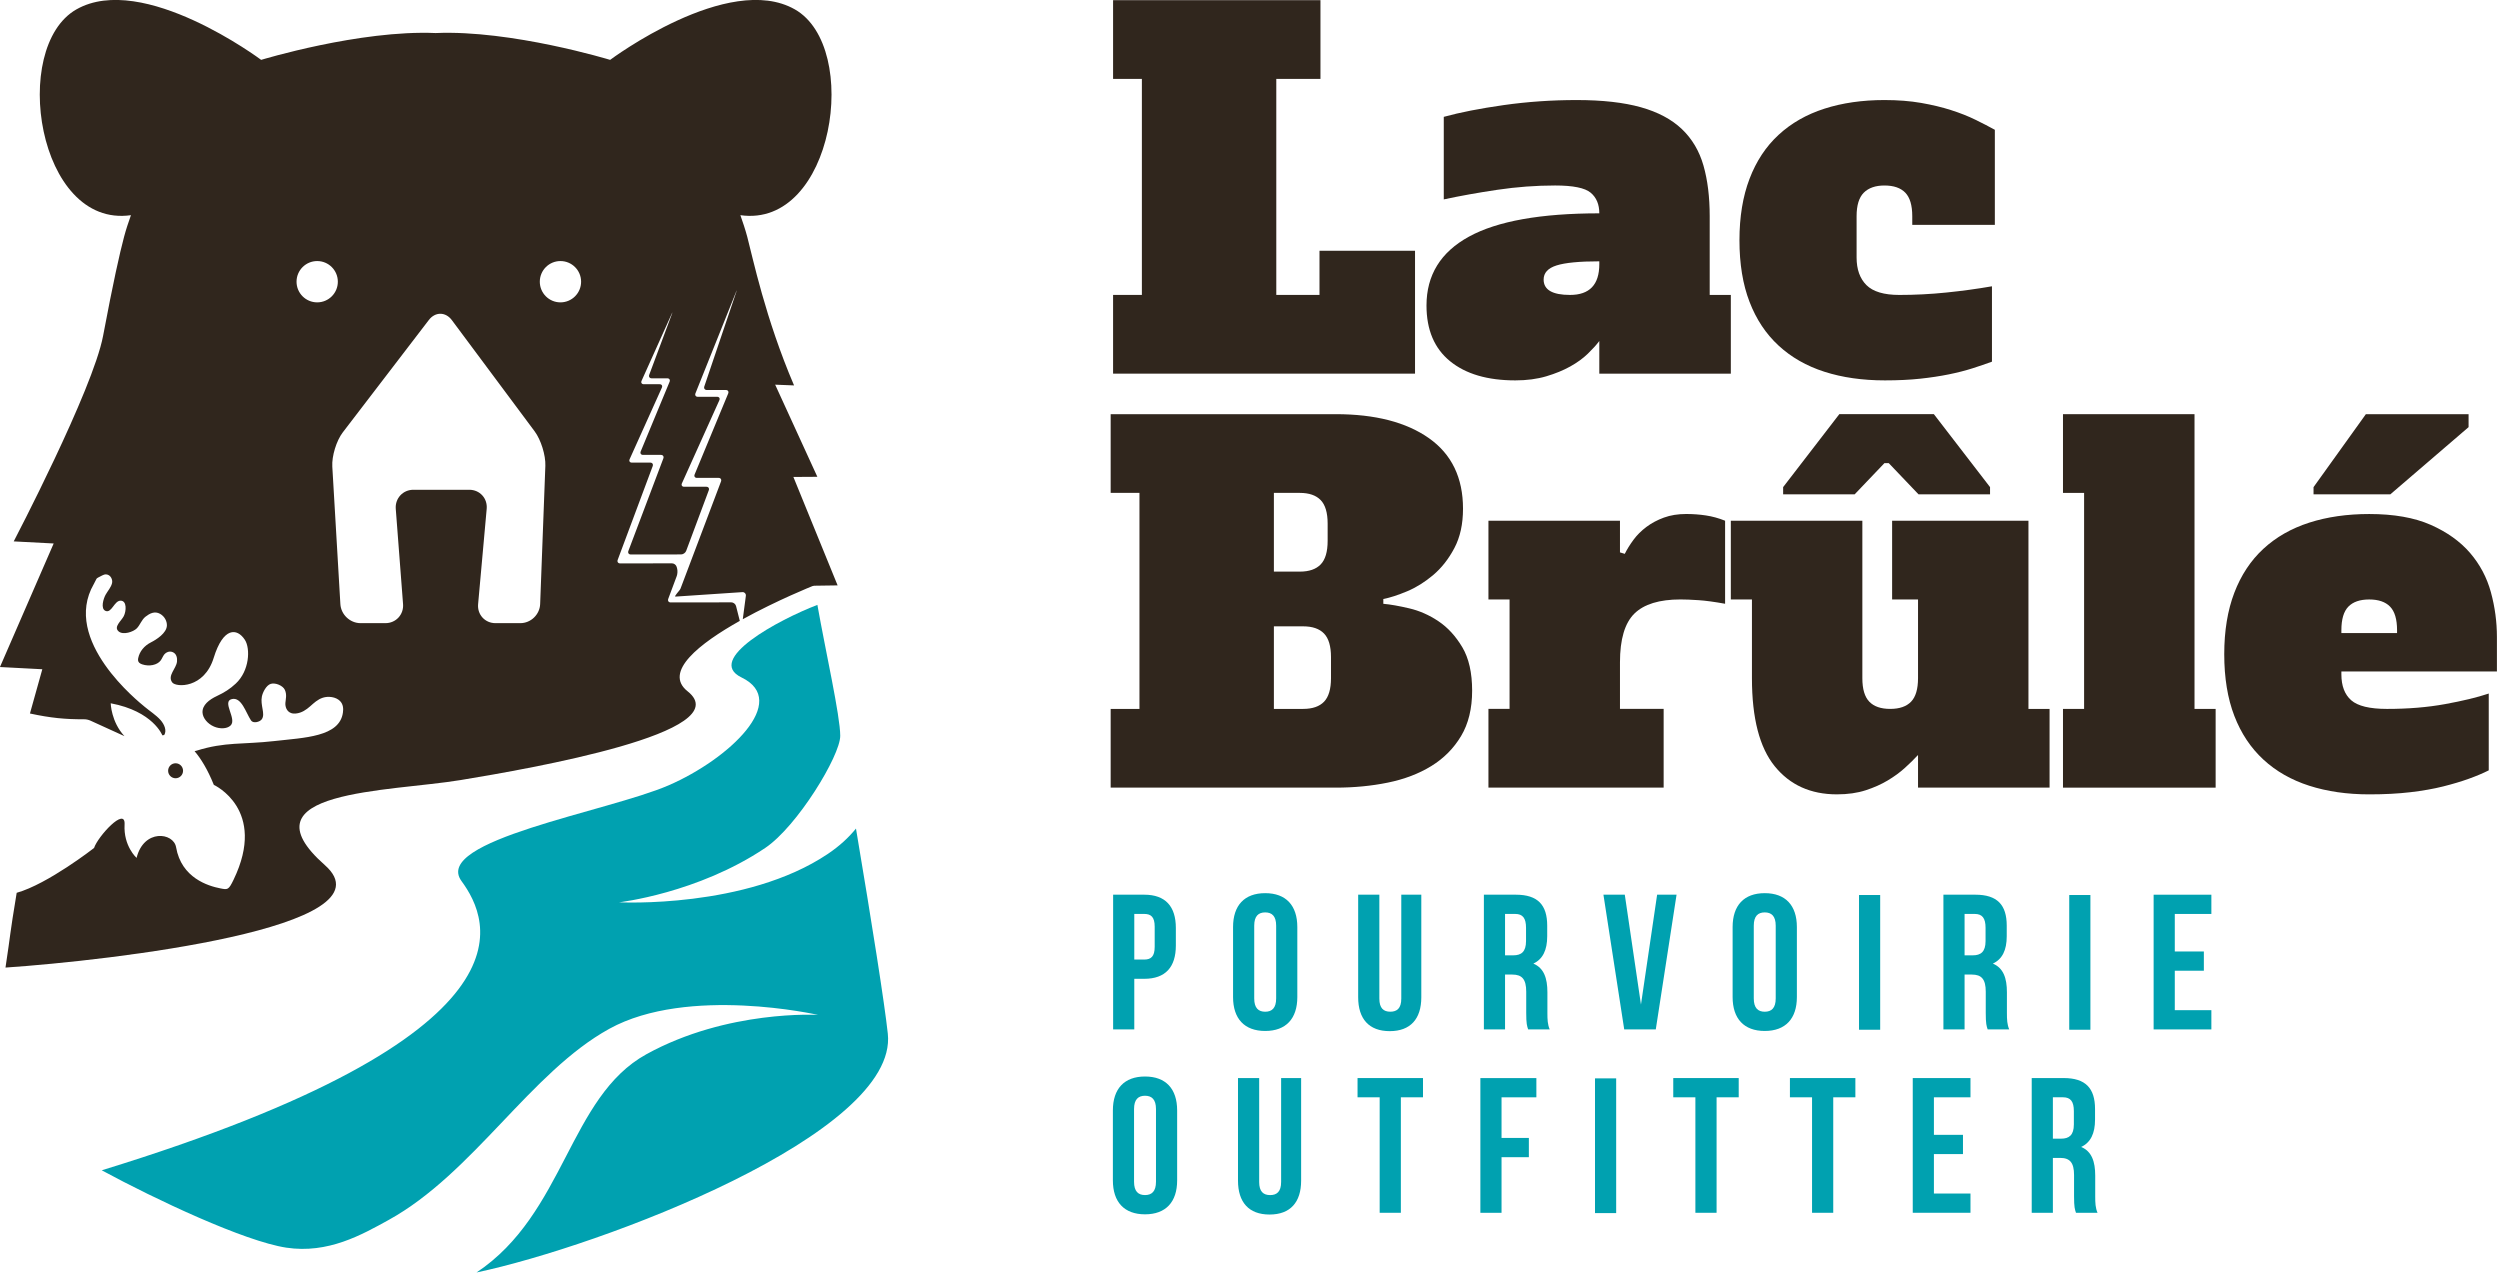
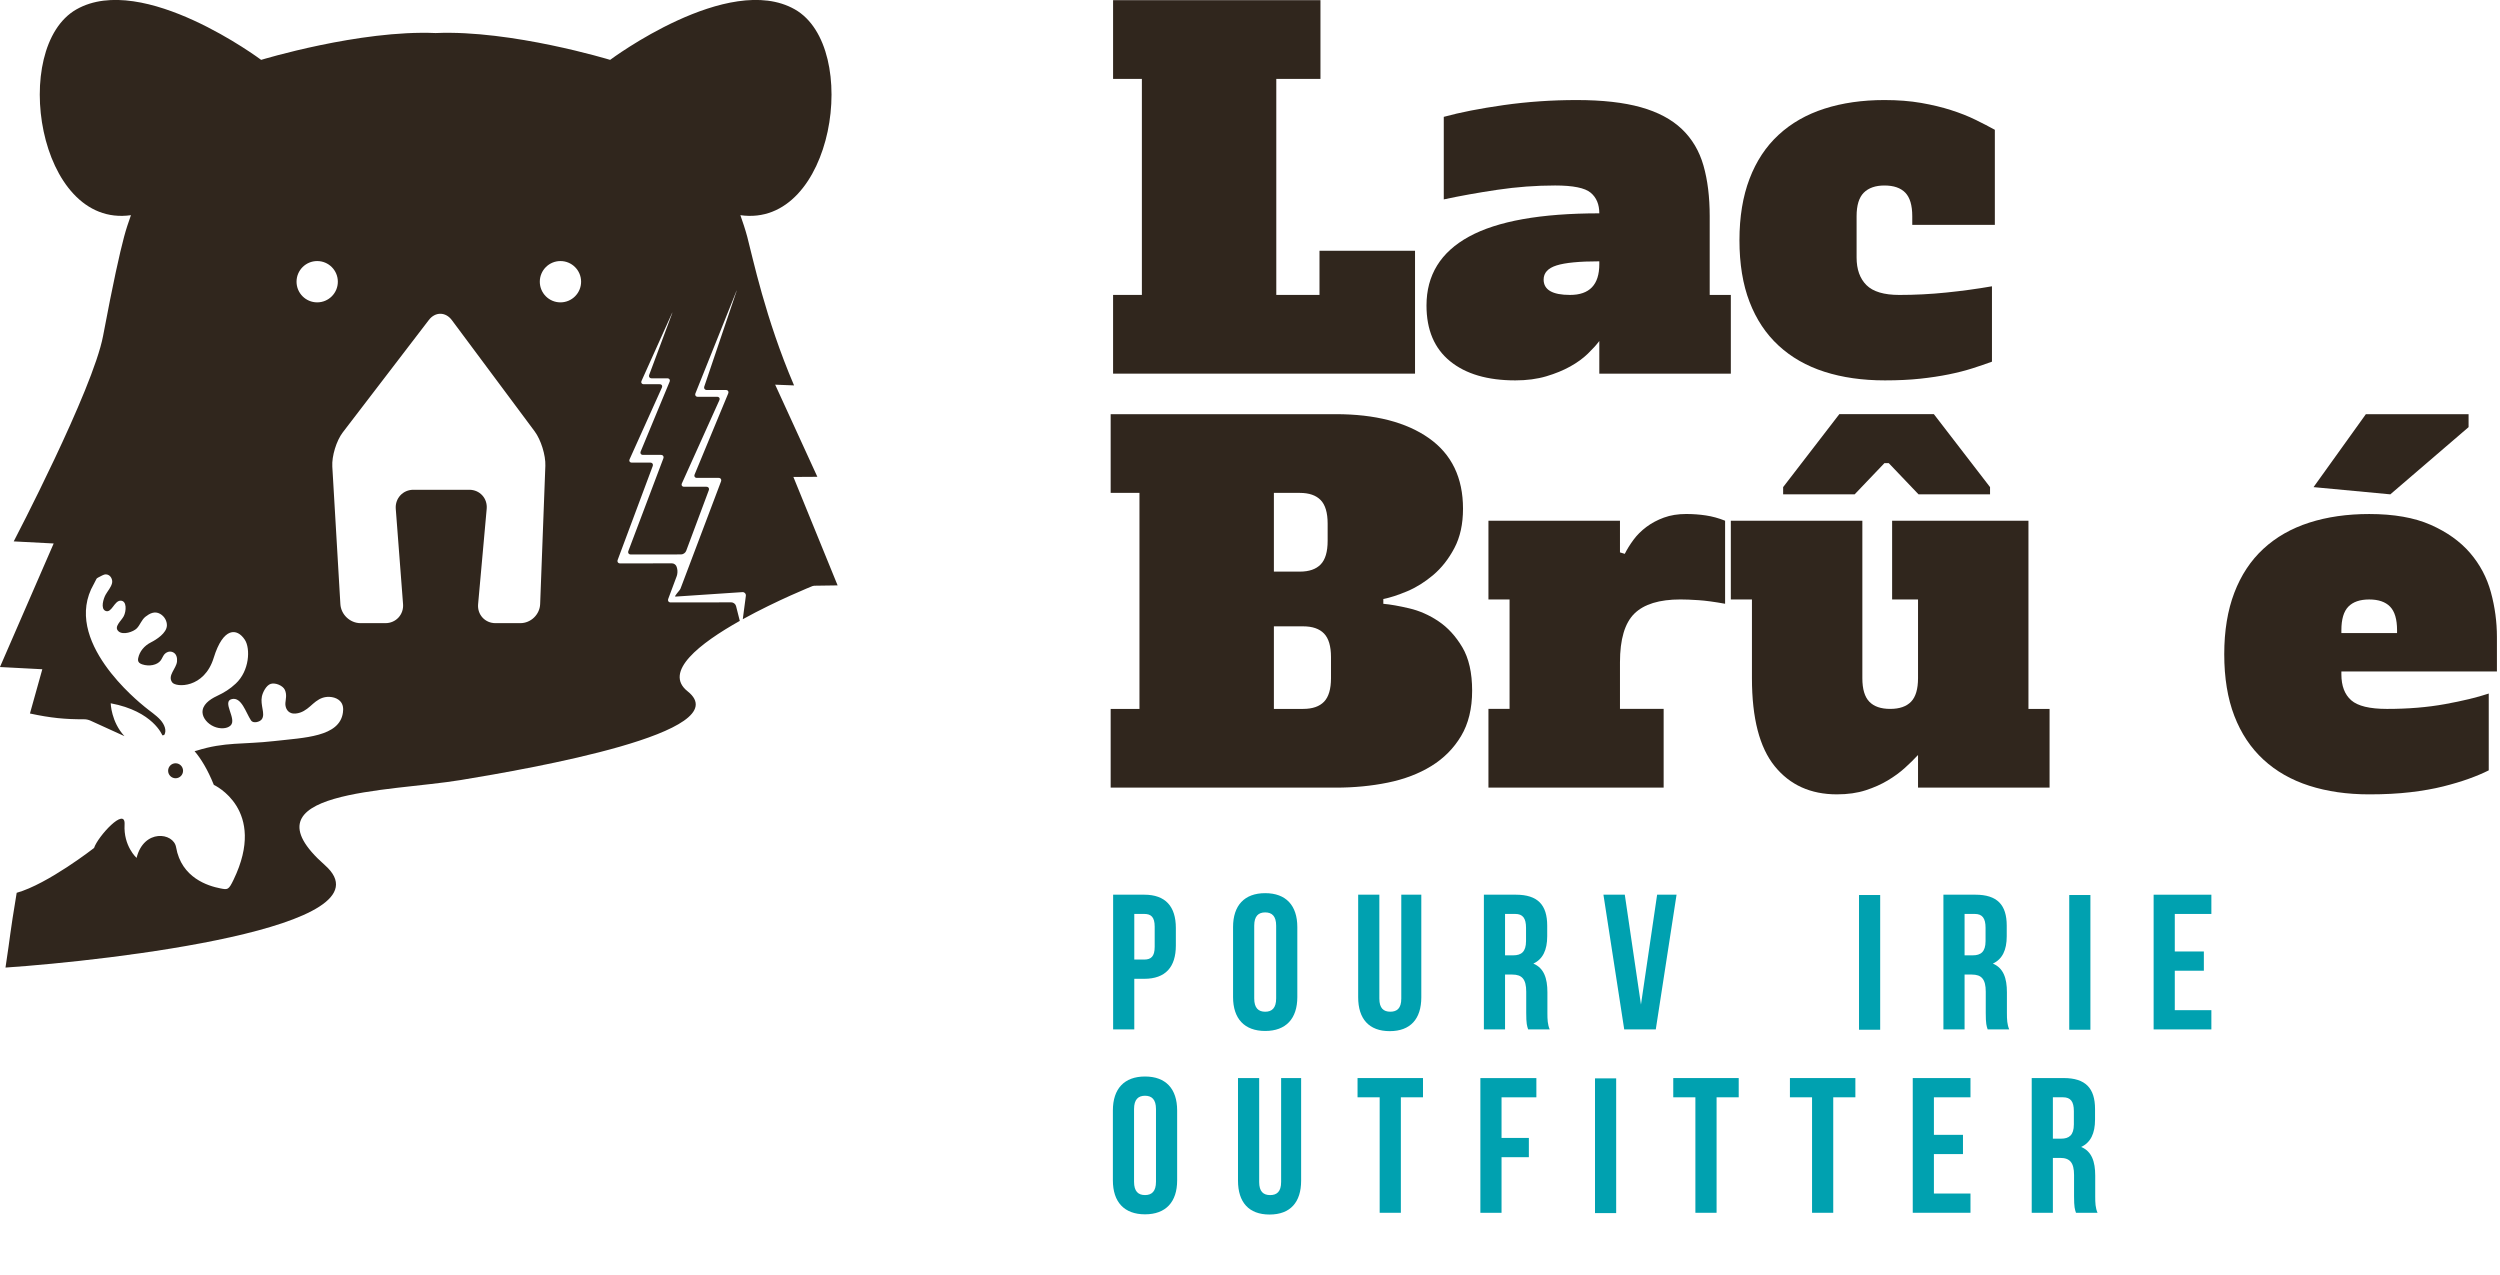
<svg xmlns="http://www.w3.org/2000/svg" width="100%" height="100%" viewBox="0 0 700 357" xml:space="preserve" style="fill-rule:evenodd;clip-rule:evenodd;stroke-linejoin:round;stroke-miterlimit:2;">
  <g transform="matrix(1,0,0,1,-284.297,-1149.01)">
    <g transform="matrix(4.167,0,0,4.167,601.897,1431.86)">
      <path d="M0,-6.467L0,-3.402L0.672,-3.402C1.125,-3.402 1.371,-3.609 1.371,-4.255L1.371,-5.613C1.371,-6.26 1.125,-6.467 0.672,-6.467L0,-6.467ZM2.793,-5.523L2.793,-4.346C2.793,-2.898 2.096,-2.108 0.672,-2.108L0,-2.108L0,1.293L-1.422,1.293L-1.422,-7.76L0.672,-7.76C2.096,-7.76 2.793,-6.971 2.793,-5.523" style="fill:rgb(0,161,176);fill-rule:nonzero;" />
    </g>
    <g transform="matrix(4.167,0,0,4.167,635.479,1408.2)">
      <path d="M0,4.89C0,5.536 0.284,5.782 0.737,5.782C1.19,5.782 1.474,5.536 1.474,4.89L1.474,0C1.474,-0.646 1.19,-0.892 0.737,-0.892C0.284,-0.892 0,-0.646 0,0L0,4.89ZM-1.422,0.091C-1.422,-1.358 -0.66,-2.185 0.737,-2.185C2.134,-2.185 2.896,-1.358 2.896,0.091L2.896,4.798C2.896,6.246 2.134,7.075 0.737,7.075C-0.66,7.075 -1.422,6.246 -1.422,4.798L-1.422,0.091Z" style="fill:rgb(0,161,176);fill-rule:nonzero;" />
    </g>
    <g transform="matrix(4.167,0,0,4.167,670.515,1437.73)">
      <path d="M0,-9.169L0,-2.185C0,-1.538 0.284,-1.306 0.737,-1.306C1.189,-1.306 1.474,-1.538 1.474,-2.185L1.474,-9.169L2.819,-9.169L2.819,-2.275C2.819,-0.827 2.095,0 0.698,0C-0.699,0 -1.423,-0.827 -1.423,-2.275L-1.423,-9.169L0,-9.169Z" style="fill:rgb(0,161,176);fill-rule:nonzero;" />
    </g>
    <g transform="matrix(4.167,0,0,4.167,705.71,1431.86)">
      <path d="M0,-6.467L0,-3.686L0.557,-3.686C1.087,-3.686 1.41,-3.919 1.41,-4.643L1.41,-5.535C1.41,-6.183 1.19,-6.467 0.686,-6.467L0,-6.467ZM1.553,1.293C1.475,1.06 1.423,0.918 1.423,0.181L1.423,-1.242C1.423,-2.083 1.138,-2.393 0.492,-2.393L0,-2.393L0,1.293L-1.422,1.293L-1.422,-7.76L0.725,-7.76C2.199,-7.76 2.833,-7.074 2.833,-5.678L2.833,-4.966C2.833,-4.035 2.535,-3.427 1.902,-3.13C2.613,-2.832 2.846,-2.147 2.846,-1.203L2.846,0.194C2.846,0.634 2.859,0.957 3.001,1.293L1.553,1.293Z" style="fill:rgb(0,161,176);fill-rule:nonzero;" />
    </g>
    <g transform="matrix(4.167,0,0,4.167,743.767,1406.47)">
      <path d="M0,5.717L1.086,-1.668L2.392,-1.668L0.996,7.385L-1.125,7.385L-2.522,-1.668L-1.087,-1.668L0,5.717Z" style="fill:rgb(0,161,176);fill-rule:nonzero;" />
    </g>
    <g transform="matrix(4.167,0,0,4.167,775.355,1408.2)">
-       <path d="M0,4.89C0,5.536 0.284,5.782 0.737,5.782C1.19,5.782 1.474,5.536 1.474,4.89L1.474,0C1.474,-0.646 1.19,-0.892 0.737,-0.892C0.284,-0.892 0,-0.646 0,0L0,4.89ZM-1.422,0.091C-1.422,-1.358 -0.66,-2.185 0.737,-2.185C2.134,-2.185 2.896,-1.358 2.896,0.091L2.896,4.798C2.896,6.246 2.134,7.075 0.737,7.075C-0.66,7.075 -1.422,6.246 -1.422,4.798L-1.422,0.091Z" style="fill:rgb(0,161,176);fill-rule:nonzero;" />
-     </g>
+       </g>
    <g transform="matrix(4.167,0,0,4.167,-296.245,309.001)">
      <rect x="264.235" y="261.726" width="1.422" height="9.053" style="fill:rgb(0,161,176);" />
    </g>
    <g transform="matrix(4.167,0,0,4.167,834.378,1431.86)">
      <path d="M0,-6.467L0,-3.686L0.557,-3.686C1.087,-3.686 1.41,-3.919 1.41,-4.643L1.41,-5.535C1.41,-6.183 1.19,-6.467 0.686,-6.467L0,-6.467ZM1.552,1.293C1.474,1.06 1.423,0.918 1.423,0.181L1.423,-1.242C1.423,-2.083 1.138,-2.393 0.491,-2.393L0,-2.393L0,1.293L-1.422,1.293L-1.422,-7.76L0.725,-7.76C2.199,-7.76 2.833,-7.074 2.833,-5.678L2.833,-4.966C2.833,-4.035 2.535,-3.427 1.901,-3.13C2.613,-2.832 2.845,-2.147 2.845,-1.203L2.845,0.194C2.845,0.634 2.858,0.957 3,1.293L1.552,1.293Z" style="fill:rgb(0,161,176);fill-rule:nonzero;" />
    </g>
    <g transform="matrix(4.167,0,0,4.167,-296.245,309.001)">
      <rect x="278.361" y="261.726" width="1.422" height="9.053" style="fill:rgb(0,161,176);" />
    </g>
    <g transform="matrix(4.167,0,0,4.167,893.238,1421.35)">
      <path d="M0,-1.422L1.953,-1.422L1.953,-0.129L0,-0.129L0,2.522L2.458,2.522L2.458,3.815L-1.422,3.815L-1.422,-5.237L2.458,-5.237L2.458,-3.944L0,-3.944L0,-1.422Z" style="fill:rgb(0,161,176);fill-rule:nonzero;" />
    </g>
    <g transform="matrix(4.167,0,0,4.167,601.83,1459.54)">
      <path d="M0,4.889C0,5.535 0.284,5.781 0.737,5.781C1.19,5.781 1.474,5.535 1.474,4.889L1.474,-0C1.474,-0.646 1.19,-0.893 0.737,-0.893C0.284,-0.893 0,-0.646 0,-0L0,4.889ZM-1.422,0.091C-1.422,-1.358 -0.66,-2.186 0.737,-2.186C2.134,-2.186 2.896,-1.358 2.896,0.091L2.896,4.798C2.896,6.246 2.134,7.075 0.737,7.075C-0.66,7.075 -1.422,6.246 -1.422,4.798L-1.422,0.091Z" style="fill:rgb(0,161,176);fill-rule:nonzero;" />
    </g>
    <g transform="matrix(4.167,0,0,4.167,636.866,1489.08)">
      <path d="M0,-9.169L0,-2.186C0,-1.538 0.284,-1.307 0.737,-1.307C1.189,-1.307 1.475,-1.538 1.475,-2.186L1.475,-9.169L2.819,-9.169L2.819,-2.276C2.819,-0.828 2.095,0 0.698,0C-0.699,0 -1.423,-0.828 -1.423,-2.276L-1.423,-9.169L0,-9.169Z" style="fill:rgb(0,161,176);fill-rule:nonzero;" />
    </g>
    <g transform="matrix(4.167,0,0,4.167,664.409,1488.59)">
      <path d="M0,-9.053L4.398,-9.053L4.398,-7.76L2.911,-7.76L2.911,0L1.487,0L1.487,-7.76L0,-7.76L0,-9.053Z" style="fill:rgb(0,161,176);fill-rule:nonzero;" />
    </g>
    <g transform="matrix(4.167,0,0,4.167,704.727,1471.84)">
      <path d="M0,-1.01L1.836,-1.01L1.836,0.284L0,0.284L0,4.021L-1.422,4.021L-1.422,-5.031L2.341,-5.031L2.341,-3.739L0,-3.739L0,-1.01Z" style="fill:rgb(0,161,176);fill-rule:nonzero;" />
    </g>
    <g transform="matrix(4.167,0,0,4.167,-296.245,411.692)">
      <rect x="246.495" y="249.403" width="1.422" height="9.053" style="fill:rgb(0,161,176);" />
    </g>
    <g transform="matrix(4.167,0,0,4.167,752.81,1488.59)">
      <path d="M0,-9.053L4.398,-9.053L4.398,-7.76L2.911,-7.76L2.911,0L1.487,0L1.487,-7.76L0,-7.76L0,-9.053Z" style="fill:rgb(0,161,176);fill-rule:nonzero;" />
    </g>
    <g transform="matrix(4.167,0,0,4.167,785.475,1488.59)">
      <path d="M0,-9.053L4.398,-9.053L4.398,-7.76L2.911,-7.76L2.911,0L1.487,0L1.487,-7.76L0,-7.76L0,-9.053Z" style="fill:rgb(0,161,176);fill-rule:nonzero;" />
    </g>
    <g transform="matrix(4.167,0,0,4.167,825.792,1472.69)">
      <path d="M0,-1.422L1.953,-1.422L1.953,-0.129L0,-0.129L0,2.522L2.457,2.522L2.457,3.815L-1.422,3.815L-1.422,-5.237L2.457,-5.237L2.457,-3.944L0,-3.944L0,-1.422Z" style="fill:rgb(0,161,176);fill-rule:nonzero;" />
    </g>
    <g transform="matrix(4.167,0,0,4.167,859.103,1483.2)">
      <path d="M0,-6.467L0,-3.687L0.556,-3.687C1.087,-3.687 1.41,-3.92 1.41,-4.644L1.41,-5.536C1.41,-6.183 1.19,-6.467 0.686,-6.467L0,-6.467ZM1.552,1.293C1.474,1.059 1.423,0.918 1.423,0.18L1.423,-1.242C1.423,-2.083 1.138,-2.394 0.491,-2.394L0,-2.394L0,1.293L-1.422,1.293L-1.422,-7.76L0.725,-7.76C2.199,-7.76 2.833,-7.074 2.833,-5.678L2.833,-4.967C2.833,-4.036 2.535,-3.427 1.901,-3.13C2.612,-2.833 2.845,-2.148 2.845,-1.203L2.845,0.194C2.845,0.634 2.858,0.957 3,1.293L1.552,1.293Z" style="fill:rgb(0,161,176);fill-rule:nonzero;" />
    </g>
    <g transform="matrix(4.167,0,0,4.167,595.96,1253.63)">
      <path d="M0,-25.095L13.935,-25.095L13.935,-19.805L10.967,-19.805L10.967,-5.29L13.87,-5.29L13.87,-8.257L20.289,-8.257L20.289,0L0,0L0,-5.29L1.935,-5.29L1.935,-19.805L0,-19.805L0,-25.095Z" style="fill:rgb(48,38,29);fill-rule:nonzero;" />
    </g>
    <g transform="matrix(4.167,0,0,4.167,732.103,1210.36)">
      <path d="M0,2.837C-1.333,2.837 -2.29,2.929 -2.871,3.112C-3.452,3.295 -3.741,3.612 -3.741,4.063C-3.741,4.752 -3.15,5.095 -1.967,5.095C-0.656,5.095 0,4.408 0,3.031L0,2.837ZM0,8.192C-0.193,8.45 -0.452,8.735 -0.774,9.047C-1.096,9.359 -1.489,9.644 -1.951,9.901C-2.414,10.16 -2.951,10.38 -3.564,10.563C-4.177,10.745 -4.871,10.837 -5.645,10.837C-7.516,10.837 -8.978,10.406 -10.031,9.546C-11.085,8.687 -11.612,7.44 -11.612,5.805C-11.612,3.763 -10.661,2.219 -8.757,1.177C-6.854,0.134 -3.935,-0.388 0,-0.388C0,-0.99 -0.193,-1.452 -0.581,-1.775C-0.968,-2.098 -1.763,-2.259 -2.967,-2.259C-4.258,-2.259 -5.553,-2.162 -6.854,-1.969C-8.155,-1.775 -9.354,-1.56 -10.451,-1.324L-10.451,-6.871C-9.354,-7.172 -8.01,-7.436 -6.419,-7.662C-4.828,-7.887 -3.193,-8 -1.516,-8C0.204,-8 1.64,-7.839 2.79,-7.517C3.94,-7.194 4.859,-6.705 5.548,-6.049C6.236,-5.393 6.72,-4.576 6.999,-3.598C7.279,-2.619 7.418,-1.485 7.418,-0.195L7.418,5.095L8.838,5.095L8.838,10.385L0,10.385L0,8.192Z" style="fill:rgb(48,38,29);fill-rule:nonzero;" />
    </g>
    <g transform="matrix(4.167,0,0,4.167,804.143,1211.43)">
      <path d="M0,2.323C0,3.119 0.22,3.737 0.661,4.177C1.101,4.618 1.839,4.839 2.87,4.839C3.924,4.839 4.978,4.785 6.032,4.677C7.085,4.57 8.107,4.43 9.096,4.258L9.096,9.323C8.688,9.473 8.246,9.623 7.773,9.774C7.3,9.925 6.773,10.059 6.193,10.177C5.612,10.295 4.972,10.392 4.274,10.467C3.575,10.542 2.784,10.58 1.903,10.58C0.397,10.58 -0.957,10.387 -2.162,10C-3.366,9.613 -4.392,9.027 -5.242,8.241C-6.092,7.457 -6.742,6.479 -7.193,5.306C-7.645,4.135 -7.871,2.753 -7.871,1.161C-7.871,-0.408 -7.645,-1.784 -7.193,-2.967C-6.742,-4.149 -6.092,-5.134 -5.242,-5.918C-4.392,-6.703 -3.366,-7.29 -2.162,-7.677C-0.957,-8.064 0.387,-8.257 1.87,-8.257C2.774,-8.257 3.596,-8.193 4.338,-8.064C5.081,-7.934 5.752,-7.773 6.354,-7.579C6.956,-7.386 7.5,-7.171 7.983,-6.934C8.467,-6.698 8.903,-6.472 9.29,-6.258L9.29,0.13L3.741,0.13L3.741,-0.451C3.741,-1.182 3.585,-1.709 3.273,-2.032C2.962,-2.354 2.494,-2.515 1.87,-2.515C1.269,-2.515 0.807,-2.354 0.483,-2.032C0.161,-1.709 0,-1.182 0,-0.451L0,2.323Z" style="fill:rgb(48,38,29);fill-rule:nonzero;" />
    </g>
    <g transform="matrix(4.167,0,0,4.167,649.183,1287.02)">
      <path d="M0,14.515C0.624,14.515 1.091,14.354 1.403,14.032C1.714,13.708 1.87,13.182 1.87,12.451L1.87,11.032C1.87,10.301 1.714,9.774 1.403,9.451C1.091,9.128 0.624,8.967 0,8.967L-1.967,8.967L-1.967,14.515L0,14.515ZM-0.226,5.29C0.397,5.29 0.865,5.129 1.177,4.806C1.489,4.484 1.645,3.956 1.645,3.226L1.645,2.065C1.645,1.333 1.489,0.806 1.177,0.484C0.865,0.161 0.397,-0 -0.226,-0L-1.967,-0L-1.967,5.29L-0.226,5.29ZM-12.935,-5.29L2.193,-5.29C4.838,-5.29 6.924,-4.752 8.451,-3.677C9.977,-2.601 10.741,-1.021 10.741,1.065C10.741,2.097 10.547,2.979 10.16,3.709C9.773,4.441 9.3,5.043 8.741,5.516C8.182,5.989 7.596,6.355 6.983,6.613C6.37,6.87 5.838,7.043 5.386,7.129L5.386,7.452C5.859,7.494 6.44,7.596 7.128,7.758C7.816,7.919 8.472,8.209 9.096,8.628C9.72,9.047 10.251,9.628 10.693,10.37C11.133,11.113 11.354,12.085 11.354,13.289C11.354,14.494 11.106,15.51 10.612,16.337C10.117,17.165 9.451,17.838 8.612,18.354C7.773,18.87 6.8,19.241 5.693,19.467C4.585,19.693 3.419,19.805 2.193,19.805L-12.935,19.805L-12.935,14.515L-11,14.515L-11,-0L-12.935,-0L-12.935,-5.29Z" style="fill:rgb(48,38,29);fill-rule:nonzero;" />
    </g>
    <g transform="matrix(4.167,0,0,4.167,701.061,1367.66)">
      <path d="M0,-17.482L8.838,-17.482L8.838,-15.354L9.161,-15.256C9.311,-15.558 9.504,-15.87 9.741,-16.193C9.978,-16.515 10.268,-16.805 10.612,-17.063C10.956,-17.321 11.349,-17.531 11.79,-17.692C12.23,-17.853 12.729,-17.934 13.289,-17.934C13.741,-17.934 14.181,-17.902 14.612,-17.837C15.042,-17.773 15.472,-17.654 15.902,-17.482L15.902,-11.902C15.192,-12.031 14.596,-12.112 14.112,-12.144C13.628,-12.176 13.225,-12.192 12.902,-12.192C11.483,-12.192 10.451,-11.875 9.806,-11.241C9.161,-10.606 8.838,-9.515 8.838,-7.966L8.838,-4.838L11.773,-4.838L11.773,0.452L0,0.452L0,-4.838L1.419,-4.838L1.419,-12.192L0,-12.192L0,-17.482Z" style="fill:rgb(48,38,29);fill-rule:nonzero;" />
    </g>
    <g transform="matrix(4.167,0,0,4.167,813.148,1357.72)">
      <path d="M0,-18.967L-0.29,-18.967L-2.291,-16.87L-7.097,-16.87L-7.097,-17.355L-3.322,-22.257L3.032,-22.257L6.806,-17.355L6.806,-16.87L2,-16.87L0,-18.967ZM-1.774,-4.517C-1.774,-3.785 -1.619,-3.259 -1.306,-2.936C-0.995,-2.613 -0.527,-2.452 0.097,-2.452C0.72,-2.452 1.187,-2.613 1.5,-2.936C1.811,-3.259 1.967,-3.785 1.967,-4.517L1.967,-9.806L0.226,-9.806L0.226,-15.096L9.387,-15.096L9.387,-2.452L10.806,-2.452L10.806,2.838L1.967,2.838L1.967,0.644C1.709,0.924 1.414,1.215 1.081,1.515C0.747,1.817 0.365,2.096 -0.065,2.353C-0.495,2.612 -0.99,2.833 -1.548,3.015C-2.107,3.197 -2.753,3.29 -3.484,3.29C-5.248,3.29 -6.64,2.661 -7.661,1.402C-8.683,0.144 -9.193,-1.828 -9.193,-4.517L-9.193,-9.806L-10.612,-9.806L-10.612,-15.096L-1.774,-15.096L-1.774,-4.517Z" style="fill:rgb(48,38,29);fill-rule:nonzero;" />
    </g>
    <g transform="matrix(4.167,0,0,4.167,861.933,1369.55)">
-       <path d="M0,-25.095L8.838,-25.095L8.838,-5.29L10.257,-5.29L10.257,0L0,0L0,-5.29L1.419,-5.29L1.419,-19.805L0,-19.805L0,-25.095Z" style="fill:rgb(48,38,29);fill-rule:nonzero;" />
-     </g>
+       </g>
    <g transform="matrix(4.167,0,0,4.167,947.677,1319.55)">
-       <path d="M0,-0.645C-0.624,-0.645 -1.091,-0.484 -1.403,-0.162C-1.715,0.161 -1.87,0.688 -1.87,1.418L-1.87,1.612L1.871,1.612L1.871,1.418C1.871,0.688 1.715,0.161 1.403,-0.162C1.091,-0.484 0.624,-0.645 0,-0.645M1.419,-7.709L-3.741,-7.709L-3.741,-8.194L-0.225,-13.096L6.677,-13.096L6.677,-12.225L1.419,-7.709ZM0,-6.387C1.656,-6.387 3.032,-6.145 4.129,-5.661C5.226,-5.177 6.107,-4.548 6.774,-3.775C7.44,-3 7.908,-2.118 8.177,-1.129C8.446,-0.14 8.581,0.86 8.581,1.871L8.581,4.193L-1.87,4.193L-1.87,4.386C-1.87,5.161 -1.65,5.741 -1.209,6.128C-0.769,6.515 0.033,6.709 1.194,6.709C2.613,6.709 3.914,6.602 5.097,6.386C6.28,6.171 7.258,5.935 8.032,5.676L8.032,10.837C7.646,11.031 7.199,11.22 6.693,11.402C6.188,11.585 5.613,11.756 4.968,11.918C4.323,12.08 3.592,12.209 2.774,12.305C1.957,12.402 1.032,12.451 0,12.451C-1.483,12.451 -2.827,12.257 -4.032,11.87C-5.236,11.483 -6.263,10.897 -7.112,10.112C-7.962,9.327 -8.612,8.349 -9.064,7.176C-9.515,6.005 -9.741,4.623 -9.741,3.032C-9.741,1.462 -9.515,0.085 -9.064,-1.097C-8.612,-2.279 -7.962,-3.263 -7.112,-4.048C-6.263,-4.833 -5.236,-5.419 -4.032,-5.807C-2.827,-6.194 -1.483,-6.387 0,-6.387" style="fill:rgb(48,38,29);fill-rule:nonzero;" />
+       <path d="M0,-0.645C-0.624,-0.645 -1.091,-0.484 -1.403,-0.162C-1.715,0.161 -1.87,0.688 -1.87,1.418L-1.87,1.612L1.871,1.612L1.871,1.418C1.871,0.688 1.715,0.161 1.403,-0.162C1.091,-0.484 0.624,-0.645 0,-0.645M1.419,-7.709L-3.741,-8.194L-0.225,-13.096L6.677,-13.096L6.677,-12.225L1.419,-7.709ZM0,-6.387C1.656,-6.387 3.032,-6.145 4.129,-5.661C5.226,-5.177 6.107,-4.548 6.774,-3.775C7.44,-3 7.908,-2.118 8.177,-1.129C8.446,-0.14 8.581,0.86 8.581,1.871L8.581,4.193L-1.87,4.193L-1.87,4.386C-1.87,5.161 -1.65,5.741 -1.209,6.128C-0.769,6.515 0.033,6.709 1.194,6.709C2.613,6.709 3.914,6.602 5.097,6.386C6.28,6.171 7.258,5.935 8.032,5.676L8.032,10.837C7.646,11.031 7.199,11.22 6.693,11.402C6.188,11.585 5.613,11.756 4.968,11.918C4.323,12.08 3.592,12.209 2.774,12.305C1.957,12.402 1.032,12.451 0,12.451C-1.483,12.451 -2.827,12.257 -4.032,11.87C-5.236,11.483 -6.263,10.897 -7.112,10.112C-7.962,9.327 -8.612,8.349 -9.064,7.176C-9.515,6.005 -9.741,4.623 -9.741,3.032C-9.741,1.462 -9.515,0.085 -9.064,-1.097C-8.612,-2.279 -7.962,-3.263 -7.112,-4.048C-6.263,-4.833 -5.236,-5.419 -4.032,-5.807C-2.827,-6.194 -1.483,-6.387 0,-6.387" style="fill:rgb(48,38,29);fill-rule:nonzero;" />
    </g>
    <g transform="matrix(4.167,0,0,4.167,523.972,1442.67)">
-       <path d="M0,-14.798C-0.487,-14.199 -1.099,-13.626 -1.895,-13.092C-7.392,-9.398 -15.917,-9.843 -15.917,-9.843C-15.917,-9.843 -10.64,-10.444 -6.102,-13.493C-3.942,-14.945 -1.058,-19.692 -1.058,-21.027C-1.058,-22.364 -2.043,-26.715 -2.593,-29.828C-5.213,-28.826 -10.168,-26.147 -7.691,-24.952C-4.416,-23.371 -8.503,-19.478 -12.588,-17.704C-16.674,-15.931 -28.51,-14.003 -26.505,-11.267C-24.592,-8.653 -20.902,-0.986 -50.681,8.165C-47.039,10.137 -41.09,12.935 -38.28,13.363C-35.47,13.789 -33.194,12.489 -31.411,11.507C-25.714,8.366 -21.872,1.576 -16.575,-1.343C-11.278,-4.263 -2.545,-2.277 -2.545,-2.277C-2.545,-2.277 -8.627,-2.641 -14.084,0.367C-19.292,3.238 -19.558,11.075 -25.496,15.03C-17.145,13.266 2.865,5.723 2.139,-1.013C1.917,-3.071 1.082,-8.351 0,-14.798" style="fill:rgb(0,161,176);fill-rule:nonzero;" />
-     </g>
+       </g>
    <g transform="matrix(4.167,0,0,4.167,441.222,1327.29)">
      <path d="M0,-22.466C-0.767,-22.466 -1.387,-23.088 -1.387,-23.854C-1.387,-24.621 -0.767,-25.242 0,-25.242C0.767,-25.242 1.388,-24.621 1.388,-23.854C1.388,-23.088 0.767,-22.466 0,-22.466M-1.014,-11.487L-1.364,-2.193C-1.391,-1.488 -1.99,-0.911 -2.697,-0.911L-4.365,-0.911C-5.071,-0.911 -5.596,-1.486 -5.533,-2.189L-4.956,-8.594C-4.893,-9.298 -5.419,-9.874 -6.124,-9.874L-9.881,-9.874C-10.586,-9.874 -11.119,-9.298 -11.066,-8.593L-10.576,-2.19C-10.522,-1.487 -11.056,-0.911 -11.761,-0.911L-13.431,-0.911C-14.136,-0.911 -14.747,-1.487 -14.788,-2.192L-15.33,-11.431C-15.371,-12.136 -15.054,-13.172 -14.625,-13.732L-8.843,-21.282C-8.413,-21.843 -7.717,-21.839 -7.296,-21.272L-1.733,-13.799C-1.311,-13.232 -0.987,-12.192 -1.014,-11.487M-16.345,-22.466C-17.112,-22.466 -17.733,-23.088 -17.733,-23.854C-17.733,-24.621 -17.112,-25.242 -16.345,-25.242C-15.579,-25.242 -14.958,-24.621 -14.958,-23.854C-14.958,-23.088 -15.579,-22.466 -16.345,-22.466M15.652,-10.735L17.263,-10.745L14.428,-16.936L15.697,-16.886C13.766,-21.398 12.921,-25.482 12.553,-26.869C12.419,-27.372 12.256,-27.851 12.09,-28.325C18.375,-27.427 20.224,-39.609 15.751,-42.153C11.282,-44.698 3.339,-38.761 3.339,-38.761C3.339,-38.761 -3.293,-40.784 -8.386,-40.563C-13.477,-40.784 -20.111,-38.761 -20.111,-38.761C-20.111,-38.761 -28.052,-44.698 -32.524,-42.153C-36.995,-39.609 -35.145,-27.427 -28.86,-28.325C-29.027,-27.851 -29.19,-27.372 -29.323,-26.869C-29.615,-25.767 -30.049,-23.842 -30.732,-20.216C-31.415,-16.589 -36.737,-6.405 -36.737,-6.405L-34.052,-6.265L-37.662,2.037L-34.816,2.186L-35.647,5.159C-34.257,5.461 -33.263,5.553 -32.013,5.548C-31.861,5.547 -31.71,5.58 -31.571,5.644L-29.297,6.681C-30.192,5.72 -30.22,4.473 -30.22,4.473C-27.367,5.007 -26.75,6.627 -26.75,6.627C-26.75,6.627 -26.706,6.615 -26.626,6.607C-26.442,6.317 -26.601,5.903 -26.881,5.59C-27.176,5.262 -27.583,5.006 -27.933,4.713C-28.315,4.394 -33.546,0.249 -31.354,-3.542C-31.094,-3.992 -31.308,-3.85 -30.793,-4.117C-30.714,-4.158 -30.624,-4.194 -30.521,-4.187C-30.224,-4.167 -30.077,-3.833 -30.128,-3.608C-30.194,-3.32 -30.411,-3.089 -30.558,-2.83C-30.705,-2.571 -30.925,-1.875 -30.56,-1.731C-30.16,-1.575 -29.984,-2.402 -29.575,-2.421C-29.113,-2.441 -29.174,-1.706 -29.343,-1.38C-29.512,-1.054 -30.037,-0.666 -29.693,-0.361C-29.391,-0.092 -28.7,-0.324 -28.466,-0.563C-28.233,-0.803 -28.15,-1.138 -27.877,-1.349C-27.604,-1.56 -27.269,-1.744 -26.902,-1.537C-26.589,-1.36 -26.436,-1.033 -26.444,-0.754C-26.459,-0.239 -27.164,0.203 -27.514,0.378C-27.969,0.608 -28.281,0.992 -28.372,1.436C-28.393,1.537 -28.397,1.656 -28.308,1.745C-28.254,1.799 -28.176,1.833 -28.1,1.859C-27.631,2.015 -27.099,1.905 -26.868,1.604C-26.765,1.469 -26.718,1.305 -26.607,1.175C-26.496,1.044 -26.284,0.952 -26.076,1.027C-25.789,1.13 -25.741,1.439 -25.765,1.67C-25.814,2.152 -26.428,2.615 -26.085,3.073C-25.832,3.411 -23.937,3.488 -23.299,1.418C-22.66,-0.654 -21.731,-0.598 -21.206,0.208C-20.823,0.797 -20.894,2.294 -21.821,3.153C-22.206,3.51 -22.57,3.743 -23.083,3.984C-23.596,4.224 -24.085,4.592 -24.05,5.107C-24.026,5.47 -23.711,5.852 -23.282,6.037C-22.897,6.204 -22.413,6.199 -22.17,5.971C-21.709,5.542 -22.781,4.351 -22.077,4.19C-21.43,4.041 -21.146,5.088 -20.792,5.626C-20.647,5.847 -20.197,5.732 -20.066,5.544C-19.936,5.357 -19.973,5.107 -20.014,4.872C-20.065,4.585 -20.118,4.293 -20.063,4.022C-20.009,3.75 -19.776,3.263 -19.463,3.167C-19.151,3.073 -18.647,3.287 -18.519,3.57C-18.371,3.894 -18.461,4.193 -18.482,4.446C-18.503,4.7 -18.399,5.033 -18.082,5.135C-17.981,5.168 -17.875,5.17 -17.775,5.16C-17.377,5.12 -17.08,4.904 -16.824,4.681C-16.568,4.458 -16.322,4.214 -15.963,4.098C-15.605,3.982 -15.093,4.036 -14.813,4.319C-14.588,4.547 -14.581,4.842 -14.617,5.101C-14.844,6.737 -17.214,6.782 -19.239,7.013C-21.33,7.251 -22.536,7.056 -24.44,7.654C-24.486,7.668 -24.535,7.683 -24.584,7.691C-24.159,8.19 -23.712,8.912 -23.29,9.956C-23.29,9.956 -19.682,11.6 -21.962,16.325C-22.301,17.027 -22.357,17.008 -22.854,16.91C-23.665,16.751 -25.471,16.213 -25.827,14.146C-25.998,13.151 -27.994,12.897 -28.482,14.862C-28.482,14.862 -29.37,14.075 -29.288,12.617C-29.218,11.377 -31.091,13.428 -31.339,14.196C-31.339,14.196 -34.448,16.622 -36.538,17.208C-37.036,20.218 -36.919,19.789 -37.29,22.232C-30.287,21.757 -11.074,19.549 -15.829,15.349C-21.538,10.308 -11.51,10.424 -6.713,9.633C-1.916,8.843 12.006,6.411 8.545,3.669C6.891,2.36 9.368,0.444 12.051,-1.064L11.799,-2.062C11.764,-2.198 11.623,-2.309 11.484,-2.309L7.406,-2.304C7.268,-2.304 7.195,-2.411 7.243,-2.543L7.816,-4.078C7.865,-4.21 7.878,-4.427 7.844,-4.563L7.813,-4.684C7.778,-4.82 7.638,-4.93 7.499,-4.93L4.01,-4.926C3.872,-4.926 3.798,-5.033 3.847,-5.164L6.198,-11.461C6.247,-11.591 6.174,-11.699 6.036,-11.699L4.797,-11.699C4.659,-11.699 4.592,-11.802 4.65,-11.93L6.814,-16.734C6.871,-16.861 6.806,-16.966 6.666,-16.966L5.599,-16.966C5.461,-16.966 5.394,-17.07 5.452,-17.197L7.479,-21.704C7.537,-21.832 7.544,-21.829 7.495,-21.697L5.966,-17.601C5.917,-17.47 5.991,-17.363 6.129,-17.363L7.179,-17.363C7.317,-17.363 7.387,-17.258 7.333,-17.129L5.394,-12.452C5.34,-12.323 5.41,-12.217 5.548,-12.217L6.752,-12.217C6.891,-12.217 6.963,-12.11 6.914,-11.979L4.565,-5.763C4.516,-5.633 4.589,-5.526 4.727,-5.526L8.107,-5.529C8.246,-5.529 8.399,-5.636 8.448,-5.768L9.967,-9.838C10.016,-9.969 9.943,-10.076 9.805,-10.076L8.31,-10.076C8.171,-10.076 8.105,-10.18 8.163,-10.308L10.677,-15.889C10.734,-16.016 10.667,-16.121 10.529,-16.121L9.229,-16.121C9.091,-16.121 9.021,-16.226 9.073,-16.357L11.808,-23.186C11.86,-23.315 11.866,-23.313 11.821,-23.181L9.667,-16.818C9.622,-16.685 9.699,-16.577 9.837,-16.577L11.117,-16.577C11.255,-16.577 11.324,-16.471 11.271,-16.342L9.018,-10.906C8.964,-10.777 9.033,-10.672 9.171,-10.672L10.627,-10.672C10.766,-10.672 10.838,-10.564 10.789,-10.433L8.067,-3.23C8.018,-3.098 7.596,-2.695 7.734,-2.696L12.241,-2.997C12.378,-2.997 12.478,-2.883 12.458,-2.745L12.426,-2.495C12.408,-2.356 12.378,-2.129 12.359,-1.991L12.252,-1.176C14.554,-2.448 16.935,-3.402 16.935,-3.402L17.049,-3.426L18.624,-3.449L15.652,-10.735Z" style="fill:rgb(48,38,29);fill-rule:nonzero;" />
    </g>
    <g transform="matrix(0,-4.167,-4.167,0,333.462,1362.73)">
      <path d="M-0.502,-0.502C-0.78,-0.502 -1.006,-0.277 -1.006,-0C-1.006,0.277 -0.78,0.502 -0.502,0.502C-0.225,0.502 0.001,0.277 0.001,-0C0.001,-0.277 -0.225,-0.502 -0.502,-0.502" style="fill:rgb(48,38,29);fill-rule:nonzero;" />
    </g>
  </g>
</svg>